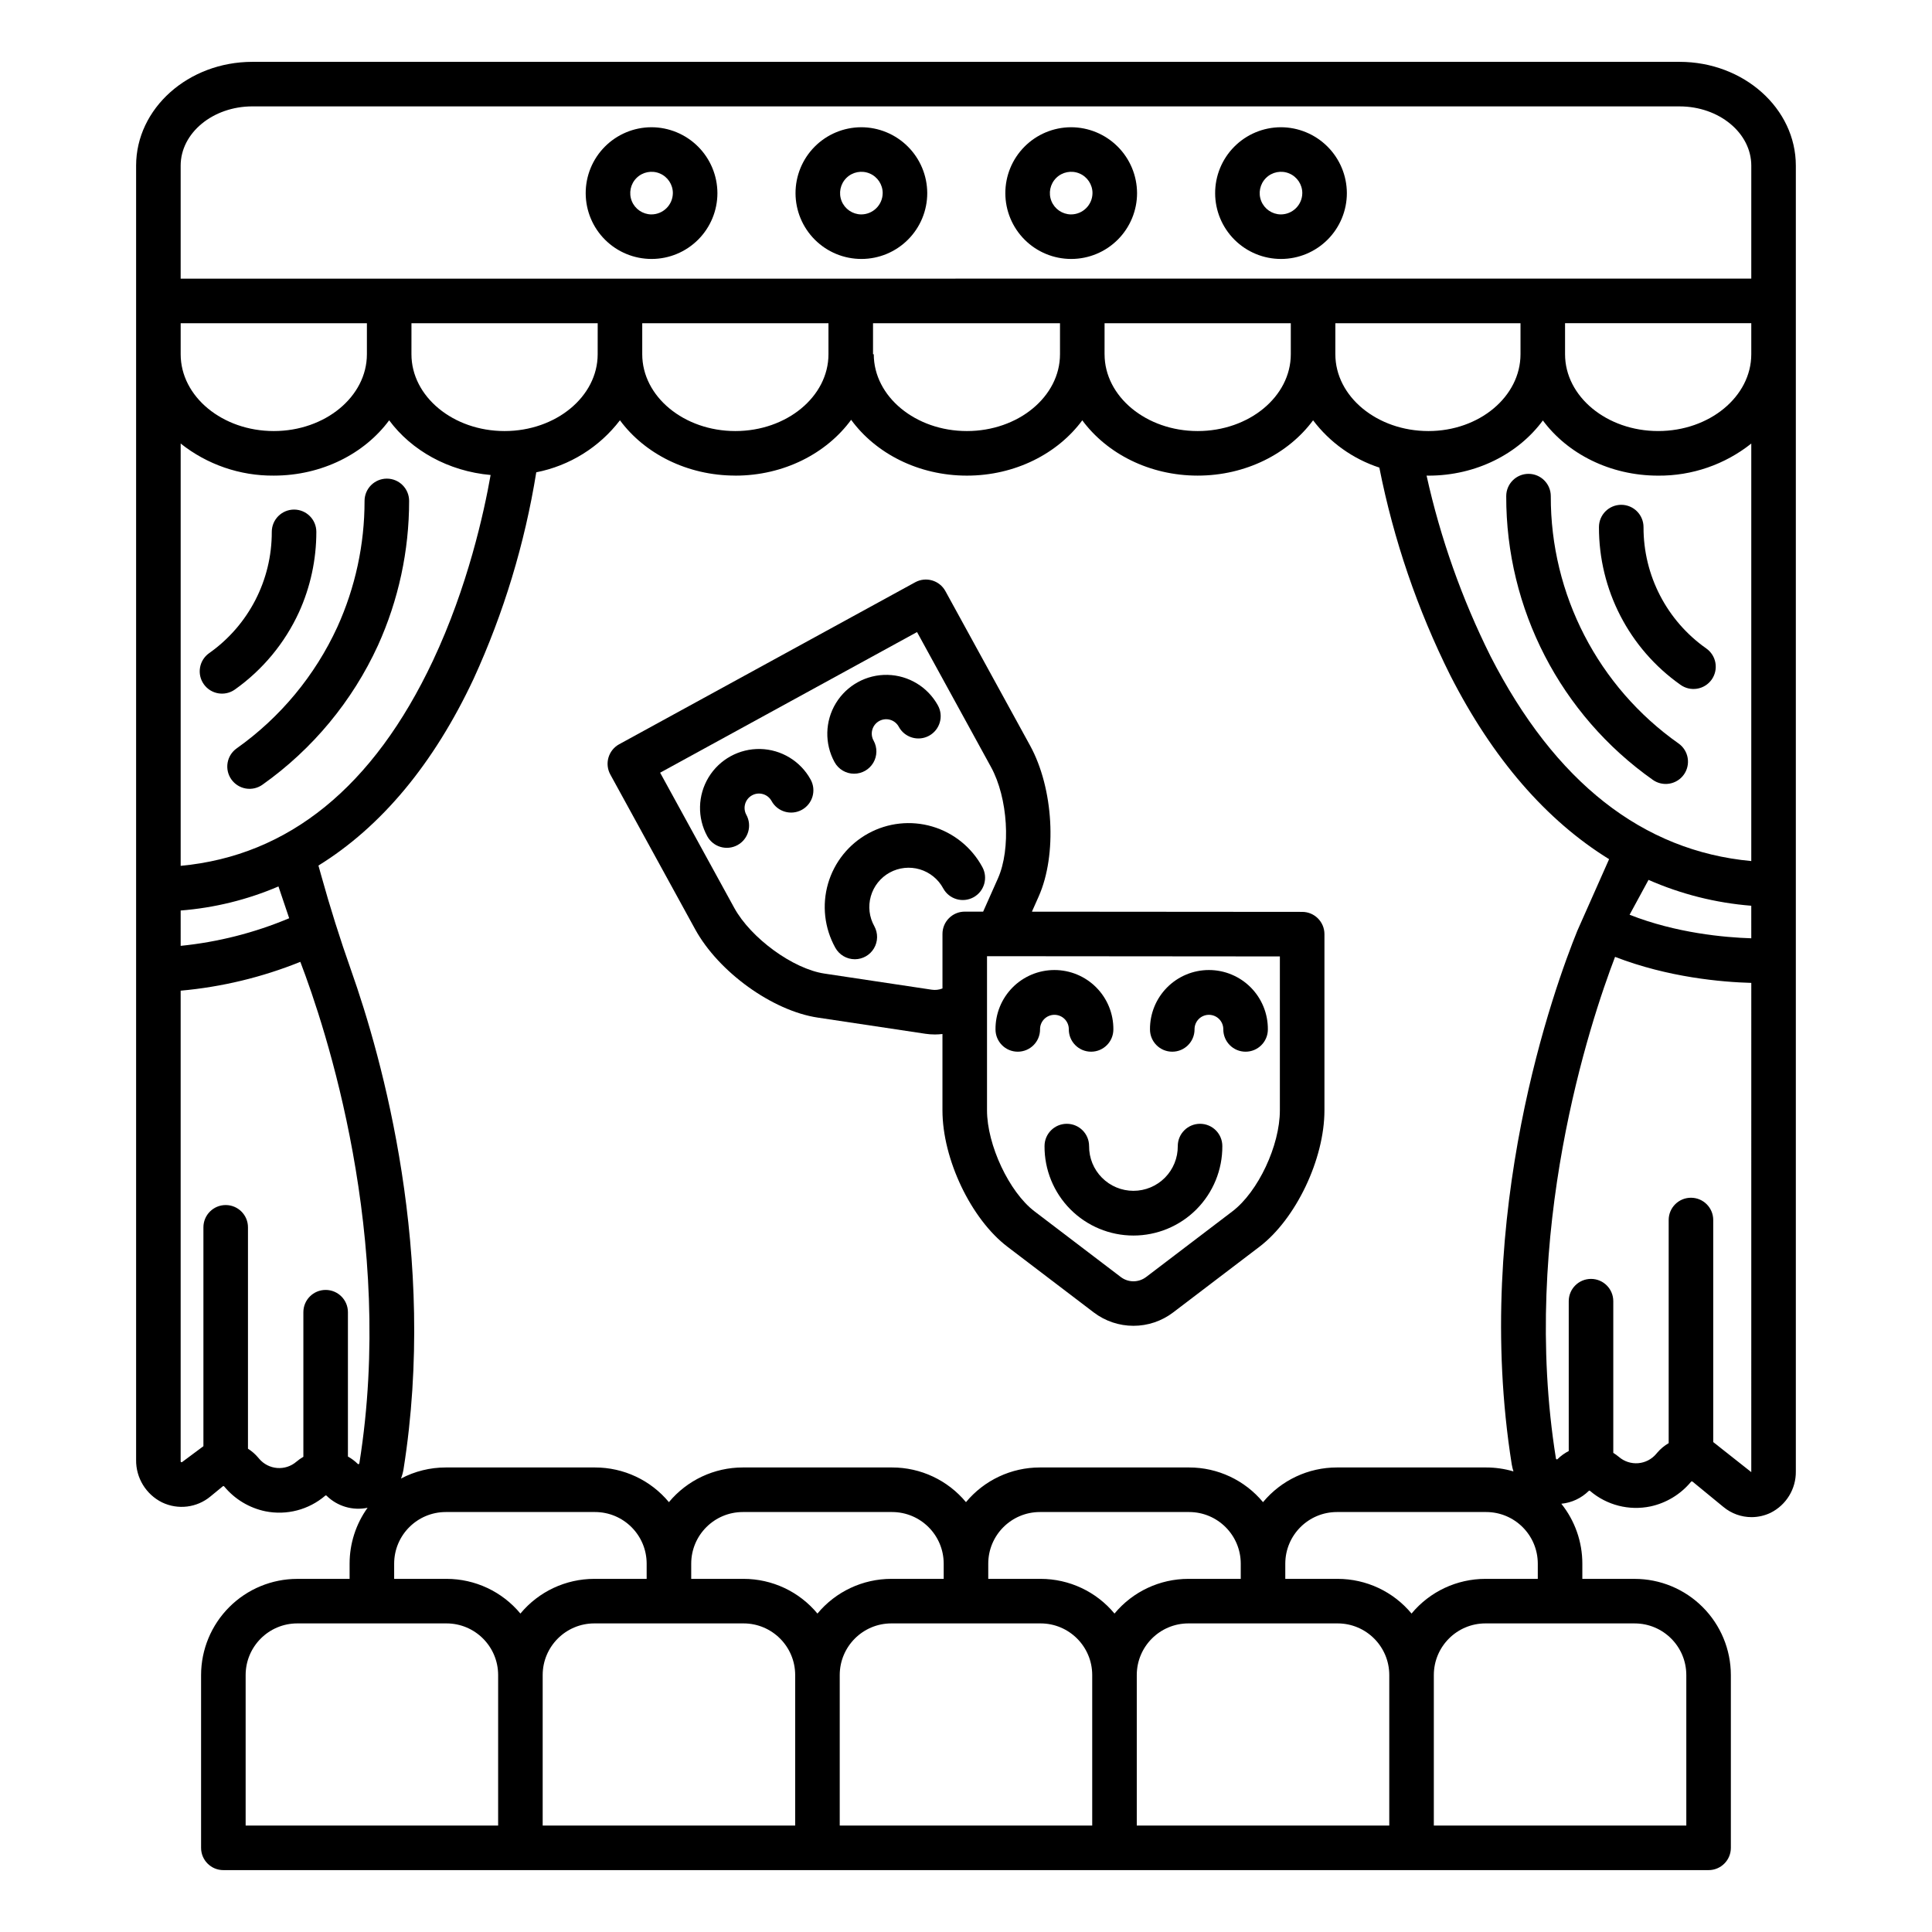
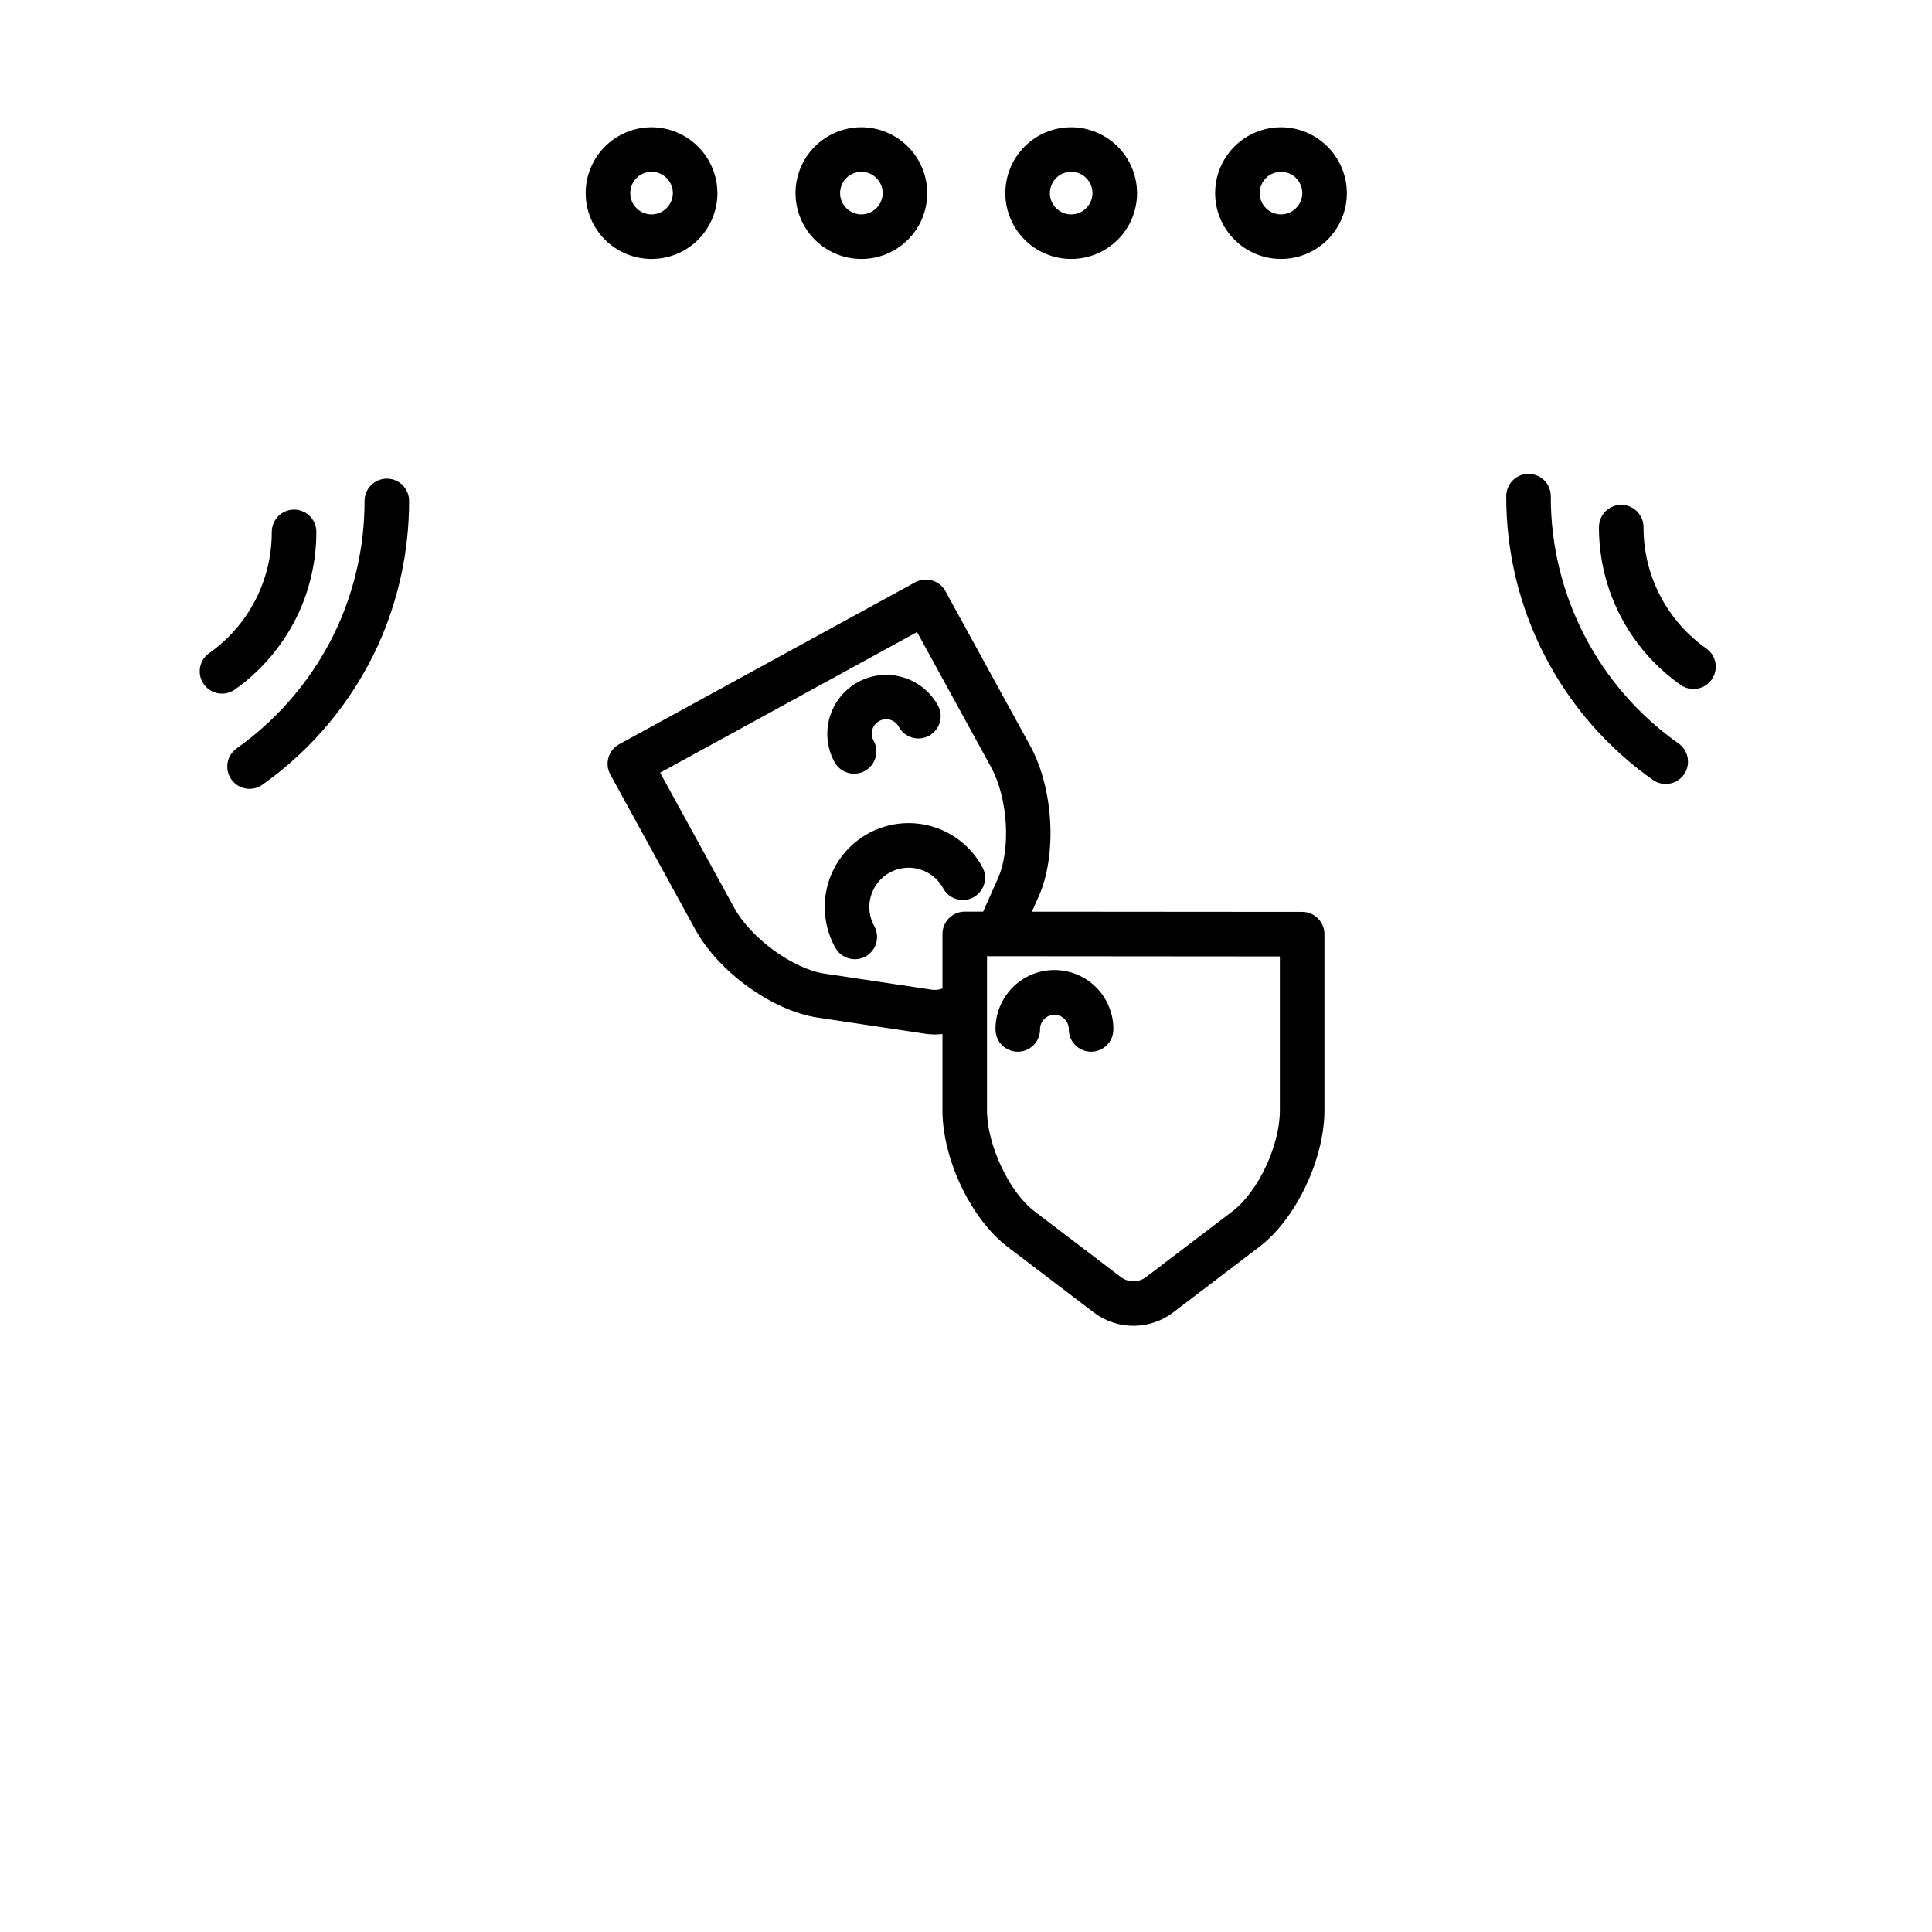
<svg xmlns="http://www.w3.org/2000/svg" fill="#000000" width="800px" height="800px" version="1.1" viewBox="144 144 512 512">
  <g>
    <path d="m413.72 422.71c3.262 0 5.902-2.641 5.902-5.902-0.016-1.023 0.379-2.008 1.094-2.734 0.719-0.727 1.695-1.137 2.719-1.137 1.02 0 2 0.41 2.715 1.137 0.719 0.727 1.113 1.711 1.094 2.734 0 3.262 2.644 5.902 5.906 5.902 3.262 0 5.902-2.641 5.902-5.902 0.035-4.164-1.598-8.168-4.531-11.125-2.93-2.957-6.922-4.617-11.086-4.617s-8.156 1.66-11.09 4.617c-2.93 2.957-4.562 6.961-4.527 11.125 0 3.262 2.641 5.902 5.902 5.902z" />
-     <path d="m454.66 422.71c3.262 0 5.906-2.641 5.906-5.902-0.016-1.023 0.379-2.008 1.094-2.734 0.715-0.727 1.695-1.137 2.715-1.137 1.023 0 2 0.41 2.719 1.137 0.715 0.727 1.109 1.711 1.094 2.734 0 3.262 2.644 5.902 5.902 5.902 3.262 0 5.906-2.641 5.906-5.902 0.031-4.164-1.598-8.168-4.531-11.125-2.934-2.957-6.926-4.617-11.09-4.617-4.164 0-8.152 1.66-11.086 4.617-2.934 2.957-4.562 6.961-4.531 11.125 0 3.262 2.644 5.902 5.902 5.902z" />
-     <path d="m432.62 447.72c0-3.262-2.644-5.902-5.906-5.902-3.258 0-5.902 2.641-5.902 5.902-0.039 6.273 2.422 12.305 6.844 16.758 4.426 4.449 10.441 6.953 16.715 6.953 6.273 0 12.289-2.504 16.711-6.953 4.422-4.453 6.887-10.484 6.848-16.758 0-3.262-2.644-5.902-5.906-5.902-3.258 0-5.902 2.641-5.902 5.902 0.027 3.137-1.195 6.152-3.402 8.379-2.207 2.227-5.215 3.481-8.348 3.481-3.137 0-6.141-1.254-8.348-3.481-2.207-2.227-3.434-5.242-3.402-8.379z" />
    <path d="m305.25 344.76c-0.438 1.504-0.262 3.121 0.492 4.492l22.477 41.004c6.211 11.332 20.484 21.617 32.492 23.418l28.441 4.273 0.004 0.004c0.863 0.129 1.738 0.195 2.617 0.195 0.664-0.004 1.328-0.047 1.988-0.125v20.23c0 12.922 7.57 28.805 17.234 36.156l22.883 17.418c3.019 2.289 6.707 3.527 10.5 3.527 3.789 0 7.477-1.238 10.496-3.527l22.887-17.418c9.66-7.352 17.23-23.234 17.23-36.156v-46.691c0-3.258-2.641-5.902-5.902-5.902l-71.621-0.055 1.789-4.019c4.938-11.094 3.941-28.66-2.269-39.992l-22.445-40.941c-1.57-2.856-5.152-3.906-8.012-2.34l-78.449 42.926c-1.371 0.75-2.391 2.019-2.832 3.523zm177.93 52.703v40.789c0 9.32-5.758 21.574-12.574 26.766l-22.887 17.418v-0.004c-1.977 1.5-4.711 1.5-6.688 0l-22.883-17.418c-6.699-5.098-12.578-17.602-12.578-26.766v-40.848zm-96.156-85.961 19.605 35.77c4.481 8.168 5.324 21.684 1.836 29.512l-3.922 8.812h-4.879l0.004-0.004c-3.262 0-5.902 2.644-5.902 5.902v14.457c-0.906 0.359-1.891 0.473-2.856 0.328l-28.438-4.273c-8.324-1.25-19.488-9.391-23.891-17.418l-19.637-35.816z" />
-     <path d="m341.79 359.94c-1.012-1.848-0.336-4.16 1.512-5.172 1.844-1.012 4.16-0.336 5.172 1.508 1.566 2.859 5.156 3.906 8.016 2.34 2.859-1.57 3.906-5.156 2.34-8.016-2.684-4.894-7.773-7.984-13.352-8.109-5.578-0.121-10.801 2.738-13.695 7.508-2.898 4.773-3.031 10.723-0.348 15.617 1.566 2.859 5.156 3.906 8.016 2.34s3.906-5.156 2.34-8.016z" />
    <path d="m370.35 349.04c2.086 0 4.016-1.102 5.078-2.898 1.062-1.793 1.098-4.016 0.098-5.844-0.508-0.887-0.633-1.941-0.355-2.922 0.277-0.984 0.938-1.812 1.836-2.305 0.895-0.488 1.949-0.602 2.926-0.309 0.98 0.293 1.797 0.969 2.273 1.871 1.57 2.859 5.156 3.906 8.016 2.34 2.859-1.57 3.91-5.156 2.34-8.016-2.684-4.894-7.773-7.984-13.352-8.109-5.578-0.121-10.801 2.742-13.699 7.512-2.894 4.769-3.027 10.723-0.344 15.617 1.039 1.891 3.027 3.066 5.184 3.062z" />
    <path d="m370.54 398.21c2.086-0.004 4.016-1.105 5.074-2.898 1.062-1.797 1.098-4.016 0.098-5.848-1.363-2.422-1.695-5.289-0.93-7.961s2.566-4.93 5.004-6.266c2.438-1.336 5.309-1.641 7.973-0.852 2.664 0.793 4.902 2.617 6.215 5.066 1.566 2.859 5.156 3.906 8.016 2.34 2.859-1.566 3.906-5.156 2.34-8.016-2.816-5.199-7.59-9.066-13.262-10.738-5.672-1.672-11.777-1.012-16.965 1.832s-9.023 7.637-10.668 13.316c-1.641 5.684-0.949 11.785 1.922 16.957 1.039 1.891 3.023 3.066 5.184 3.066z" />
    <path d="m252.42 276.74c-0.004-3.258-2.644-5.898-5.902-5.898h-0.008c-1.566 0.004-3.066 0.629-4.172 1.734-1.109 1.109-1.727 2.613-1.727 4.18 0.008 11.516-2.449 22.902-7.203 33.391-5.914 12.875-15.109 23.969-26.664 32.164-1.289 0.902-2.16 2.281-2.426 3.828-0.27 1.551 0.094 3.141 1.004 4.422 0.91 1.281 2.293 2.144 3.844 2.406 1.551 0.258 3.137-0.113 4.414-1.031 13.254-9.398 23.801-22.121 30.578-36.887 5.453-12.035 8.27-25.098 8.262-38.309z" />
    <path d="m223.24 306.23c3.031-6.688 4.598-13.949 4.594-21.293-0.004-3.258-2.644-5.894-5.902-5.894h-0.008c-1.566 0-3.066 0.625-4.172 1.734-1.105 1.105-1.727 2.609-1.727 4.176 0.043 12.785-6.16 24.789-16.613 32.148-2.66 1.891-3.281 5.574-1.395 8.234 1.887 2.656 5.574 3.281 8.234 1.395 7.363-5.227 13.223-12.293 16.988-20.5z" />
-     <path d="m589.1 160.39h-378.21c-16.996 0-30.82 12.34-30.82 27.512v343c-0.059 4.762 2.617 9.133 6.879 11.25 4.215 2.027 9.223 1.414 12.82-1.574l3.289-2.703v0.004c0.102-0.086 0.254-0.07 0.34 0.031l0.07 0.082c2.781 3.336 6.606 5.633 10.855 6.516 5.648 1.137 11.508-0.395 15.879-4.148 0.098-0.082 0.242-0.078 0.332 0.012 2.859 2.824 6.945 4.027 10.879 3.203-3.102 4.316-4.769 9.496-4.766 14.812v4.035h-13.871c-6.758 0.004-13.238 2.691-18.016 7.473-4.777 4.777-7.465 11.254-7.473 18.012v45.793c0 3.262 2.644 5.902 5.906 5.902h393.6c3.258 0 5.902-2.641 5.902-5.902v-45.793c-0.008-6.758-2.695-13.234-7.473-18.012-4.777-4.781-11.258-7.469-18.012-7.473h-13.875v-4.035c0.004-5.773-1.961-11.375-5.57-15.879 2.742-0.262 5.309-1.465 7.269-3.398 0.09-0.09 0.234-0.094 0.328-0.012 0.023 0.02 0.047 0.039 0.07 0.059 4.41 3.746 10.305 5.242 15.965 4.059 4.184-0.902 7.945-3.18 10.688-6.469l0.086-0.098c0.023-0.027 0.055-0.031 0.086-0.043 0.062 0 0.121-0.008 0.184-0.008 0.023 0.008 0.051 0 0.07 0.023l8.238 6.762v-0.004c2.086 1.73 4.707 2.676 7.414 2.68 1.746 0 3.473-0.395 5.047-1.145 4.164-2.07 6.769-6.344 6.703-10.992v-346.02c0-15.172-13.824-27.512-30.82-27.512zm-397.22 69.266h49.352v8.219c0 11.227-11.07 20.359-24.676 20.359-13.605 0-24.676-9.133-24.676-20.359zm0 31.891v-0.004c7.012 5.574 15.719 8.574 24.676 8.5 12.793 0 24.066-5.844 30.578-14.656 5.879 7.953 15.629 13.488 26.883 14.492-1.73 9.84-6.055 29.625-15.297 49.238-15.754 33.414-38.219 51.664-66.84 54.34zm147 8.5c12.859 0 24.18-5.902 30.68-14.793 6.496 8.891 17.82 14.793 30.68 14.793 12.793 0 24.066-5.844 30.578-14.656 6.516 8.812 17.789 14.652 30.578 14.652 12.793 0 24.07-5.84 30.586-14.656 4.441 5.867 10.566 10.238 17.559 12.531 3.777 19.109 10.102 37.629 18.801 55.062 11.254 22.09 25.469 38.457 42.086 48.707l-8.422 18.984c-5.953 14.66-27.949 74.91-17.371 141.45h0.004c0.105 0.617 0.254 1.227 0.445 1.82-2.348-0.695-4.781-1.047-7.227-1.047h-39.559c-7.57-0.004-14.746 3.367-19.582 9.191-4.836-5.824-12.012-9.195-19.582-9.191h-39.555c-7.57-0.004-14.75 3.367-19.582 9.191-4.836-5.824-12.012-9.195-19.582-9.191h-39.559c-7.57-0.004-14.746 3.367-19.582 9.191-4.832-5.824-12.012-9.195-19.582-9.191h-39.555c-4.137-0.004-8.211 1.004-11.867 2.938 0.305-0.793 0.531-1.617 0.672-2.457 9.027-56.793-5.672-109-13.875-132.19-2.953-8.344-5.609-16.785-7.977-25.316l-0.695-2.488c16.629-10.277 30.535-26.914 41.133-49.508 7.969-17.406 13.551-35.809 16.594-54.707 8.828-1.734 16.715-6.637 22.176-13.785 6.512 8.816 17.785 14.656 30.582 14.656zm-24.68-32.172v-8.219h49.352v8.219c0 11.227-11.07 20.359-24.676 20.359-13.605 0-24.676-9.133-24.676-20.359zm61.16 0v-8.219h49.551v8.219c0 11.227-11.07 20.359-24.676 20.359s-24.676-9.133-24.676-20.359zm61.359 0 0.004-8.219h49.352v8.219c0 11.227-11.07 20.359-24.676 20.359-13.605 0-24.676-9.133-24.676-20.359zm61.16 0 0.004-8.219h49.066v8.219c0 11.227-10.941 20.359-24.391 20.359-13.605 0-24.676-9.133-24.676-20.359zm-195.49 0c0 11.227-11.07 20.359-24.676 20.359-13.605 0-24.676-9.133-24.676-20.359l0.004-8.219h49.355zm-110.51 147.42c8.93-0.699 17.684-2.852 25.914-6.379l2.844 8.43 0.004-0.004c-9.172 3.856-18.867 6.32-28.762 7.32zm47.355 146.48c0 0.113-0.078 0.211-0.188 0.23-0.082 0.047-0.184 0.02-0.234-0.055-0.777-0.766-1.656-1.422-2.609-1.953v-38.25c0-3.262-2.644-5.902-5.906-5.902s-5.902 2.641-5.902 5.902v38.32c-0.66 0.383-1.285 0.82-1.863 1.312-1.406 1.207-3.238 1.801-5.086 1.652-1.848-0.148-3.559-1.023-4.758-2.438l-0.297-0.344c-0.77-0.906-1.672-1.691-2.676-2.328v-58.668c0-3.262-2.644-5.902-5.902-5.902-3.262 0-5.906 2.641-5.906 5.902v58.004l-5.633 4.191c-0.078 0.066-0.113 0.098-0.258 0.031-0.145-0.066-0.141-0.117-0.141-0.219v-124.72c10.891-0.977 21.578-3.551 31.715-7.641 6.609 17.254 25.219 73.117 15.645 132.87zm36.777 96.016h-66.914v-39.891c0.008-7.551 6.129-13.672 13.68-13.68h39.559-0.004c7.551 0.008 13.672 6.129 13.68 13.68zm5.902-56.18c-4.836-5.828-12.012-9.195-19.582-9.195h-13.875v-4.035c0.008-7.551 6.129-13.668 13.68-13.676h39.559-0.004c7.551 0.008 13.672 6.125 13.68 13.676v4.035h-13.875c-7.57 0-14.746 3.367-19.582 9.195zm72.816 56.18h-66.914v-39.891c0.008-7.551 6.129-13.672 13.68-13.68h39.559c7.551 0.008 13.668 6.129 13.676 13.68zm5.902-56.18c-4.832-5.828-12.012-9.195-19.578-9.195h-13.875v-4.035c0.008-7.551 6.125-13.668 13.676-13.676h39.559c7.551 0.008 13.668 6.125 13.676 13.676v4.035h-13.875c-7.57 0-14.746 3.367-19.582 9.195zm72.816 56.18h-66.91v-39.891c0.008-7.551 6.125-13.672 13.676-13.68h39.559c7.551 0.008 13.668 6.129 13.676 13.68zm5.902-56.18h0.004c-4.836-5.828-12.012-9.195-19.582-9.195h-13.875v-4.035c0.008-7.551 6.129-13.668 13.68-13.676h39.559-0.004c7.551 0.008 13.672 6.125 13.68 13.676v4.035h-13.875c-7.57 0-14.75 3.367-19.582 9.195zm72.82 56.18h-66.914v-39.891c0.008-7.551 6.129-13.672 13.68-13.68h39.559-0.004c7.551 0.008 13.672 6.129 13.68 13.68zm5.902-56.18c-4.832-5.828-12.012-9.195-19.582-9.195h-13.875v-4.035c0.008-7.551 6.129-13.668 13.68-13.676h39.559-0.004c7.551 0.008 13.672 6.125 13.68 13.676v4.035h-13.875c-7.57 0-14.746 3.367-19.582 9.195zm59.137 2.613h0.004c7.551 0.008 13.668 6.125 13.676 13.676v39.891h-66.91v-39.891c0.008-7.551 6.125-13.672 13.676-13.68zm30.898-40.094-10.086-7.969v-58.844h0.004c0-3.262-2.644-5.902-5.906-5.902-3.258 0-5.902 2.641-5.902 5.902v59.129c-1.145 0.672-2.172 1.527-3.035 2.535l-0.297 0.348h0.004c-1.203 1.41-2.914 2.289-4.762 2.434-1.848 0.148-3.676-0.445-5.086-1.652l-0.082-0.066c-0.449-0.371-0.922-0.711-1.422-1.016v-40.203c0-3.258-2.641-5.902-5.902-5.902s-5.902 2.644-5.902 5.902v39.711c-1.094 0.562-2.094 1.285-2.973 2.148-0.051 0.074-0.152 0.098-0.234 0.055-0.109-0.02-0.188-0.117-0.188-0.23-9.57-59.711 9.09-115.71 15.668-132.93 14.055 5.445 28.234 6.68 36.105 6.898zm0-141.47c-7.086-0.227-19.883-1.367-32.25-6.242l5.019-9.242v0.004c8.629 3.793 17.832 6.109 27.227 6.852zm0-20.469c-28.797-2.668-52.027-20.91-69.121-54.316l0.004 0.004c-7.578-15.195-13.266-31.262-16.934-47.84 0.168 0 0.336 0.012 0.504 0.012 12.68 0 23.852-5.828 30.316-14.625 6.519 8.797 17.777 14.625 30.559 14.625h-0.004c8.957 0.07 17.668-2.93 24.676-8.504zm0-134.31c-0.008 11.223-11.074 20.352-24.676 20.352s-24.676-9.133-24.676-20.359v-8.219h49.352zm0-20.039-416.23 0.008v-29.949c0-8.66 8.531-15.707 19.012-15.707l378.21 0.004c10.484 0 19.012 7.047 19.012 15.707z" />
    <path d="m588.85 341.04c-21.312-15.016-33.953-39.484-33.875-65.555 0.004-3.258-2.637-5.906-5.894-5.91h-0.008c-3.258 0-5.902 2.641-5.906 5.898-0.086 29.898 14.414 57.961 38.844 75.195 2.66 1.887 6.344 1.262 8.234-1.395 0.906-1.277 1.27-2.863 1.008-4.406-0.262-1.543-1.125-2.922-2.402-3.828z" />
    <path d="m579.55 283.69c0-1.562-0.621-3.066-1.727-4.176s-2.606-1.73-4.172-1.734h-0.008c-3.258 0-5.898 2.641-5.902 5.898-0.047 16.617 8.008 32.211 21.586 41.789 1.277 0.926 2.867 1.301 4.422 1.043 1.555-0.254 2.941-1.121 3.856-2.406 0.91-1.285 1.273-2.879 1-4.434-0.27-1.551-1.148-2.93-2.441-3.832-10.453-7.359-16.656-19.359-16.613-32.148z" />
    <path d="m316.59 177.72c-4.625 0.023-9.051 1.879-12.309 5.16-3.258 3.281-5.078 7.723-5.066 12.348 0.016 4.625 1.863 9.055 5.141 12.316s7.715 5.09 12.34 5.082c4.625-0.004 9.059-1.848 12.324-5.121 3.269-3.269 5.102-7.707 5.102-12.332-0.016-4.637-1.871-9.078-5.156-12.348-3.285-3.273-7.738-5.109-12.375-5.106zm0 23.098v0.004c-2.277-0.031-4.312-1.43-5.16-3.539-0.848-2.113-0.348-4.531 1.273-6.129 1.621-1.598 4.043-2.066 6.144-1.188 2.102 0.879 3.469 2.934 3.469 5.207-0.027 3.141-2.59 5.664-5.727 5.648z" />
    <path d="m372.2 177.72c-4.625 0.023-9.055 1.875-12.312 5.16-3.258 3.281-5.078 7.723-5.066 12.348 0.016 4.621 1.863 9.051 5.141 12.316 3.277 3.262 7.715 5.09 12.34 5.082 4.625-0.004 9.059-1.848 12.324-5.121 3.269-3.269 5.102-7.707 5.102-12.332-0.016-4.637-1.871-9.078-5.156-12.348-3.285-3.273-7.734-5.109-12.371-5.106zm0 23.098v0.004c-2.277-0.031-4.312-1.43-5.164-3.539-0.848-2.113-0.348-4.527 1.273-6.129 1.621-1.598 4.043-2.066 6.144-1.188s3.469 2.934 3.469 5.207c-0.027 3.141-2.586 5.664-5.723 5.648z" />
    <path d="m483.4 177.72c-4.625 0.023-9.051 1.875-12.309 5.16-3.258 3.281-5.082 7.723-5.066 12.348 0.012 4.621 1.863 9.051 5.141 12.316 3.277 3.262 7.715 5.09 12.34 5.082 4.621-0.004 9.055-1.848 12.324-5.121 3.266-3.269 5.102-7.707 5.102-12.332-0.016-4.637-1.871-9.078-5.156-12.348-3.289-3.273-7.738-5.109-12.375-5.106zm0 23.098v0.004c-2.277-0.031-4.312-1.43-5.16-3.539-0.852-2.113-0.348-4.527 1.273-6.129 1.621-1.598 4.043-2.066 6.141-1.188 2.102 0.879 3.469 2.934 3.469 5.207-0.027 3.141-2.586 5.664-5.723 5.648z" />
    <path d="m427.8 177.72c-4.625 0.023-9.051 1.875-12.309 5.16-3.258 3.281-5.082 7.723-5.066 12.348 0.012 4.621 1.859 9.051 5.137 12.316 3.277 3.262 7.715 5.09 12.34 5.082 4.625-0.004 9.059-1.848 12.324-5.121 3.269-3.269 5.106-7.707 5.106-12.332-0.02-4.637-1.871-9.078-5.16-12.348-3.285-3.273-7.734-5.109-12.371-5.106zm0 23.098v0.004c-2.277-0.031-4.312-1.43-5.164-3.539-0.848-2.113-0.348-4.527 1.273-6.129 1.621-1.598 4.043-2.066 6.144-1.188 2.102 0.879 3.469 2.934 3.469 5.207-0.027 3.141-2.586 5.664-5.723 5.648z" />
  </g>
</svg>